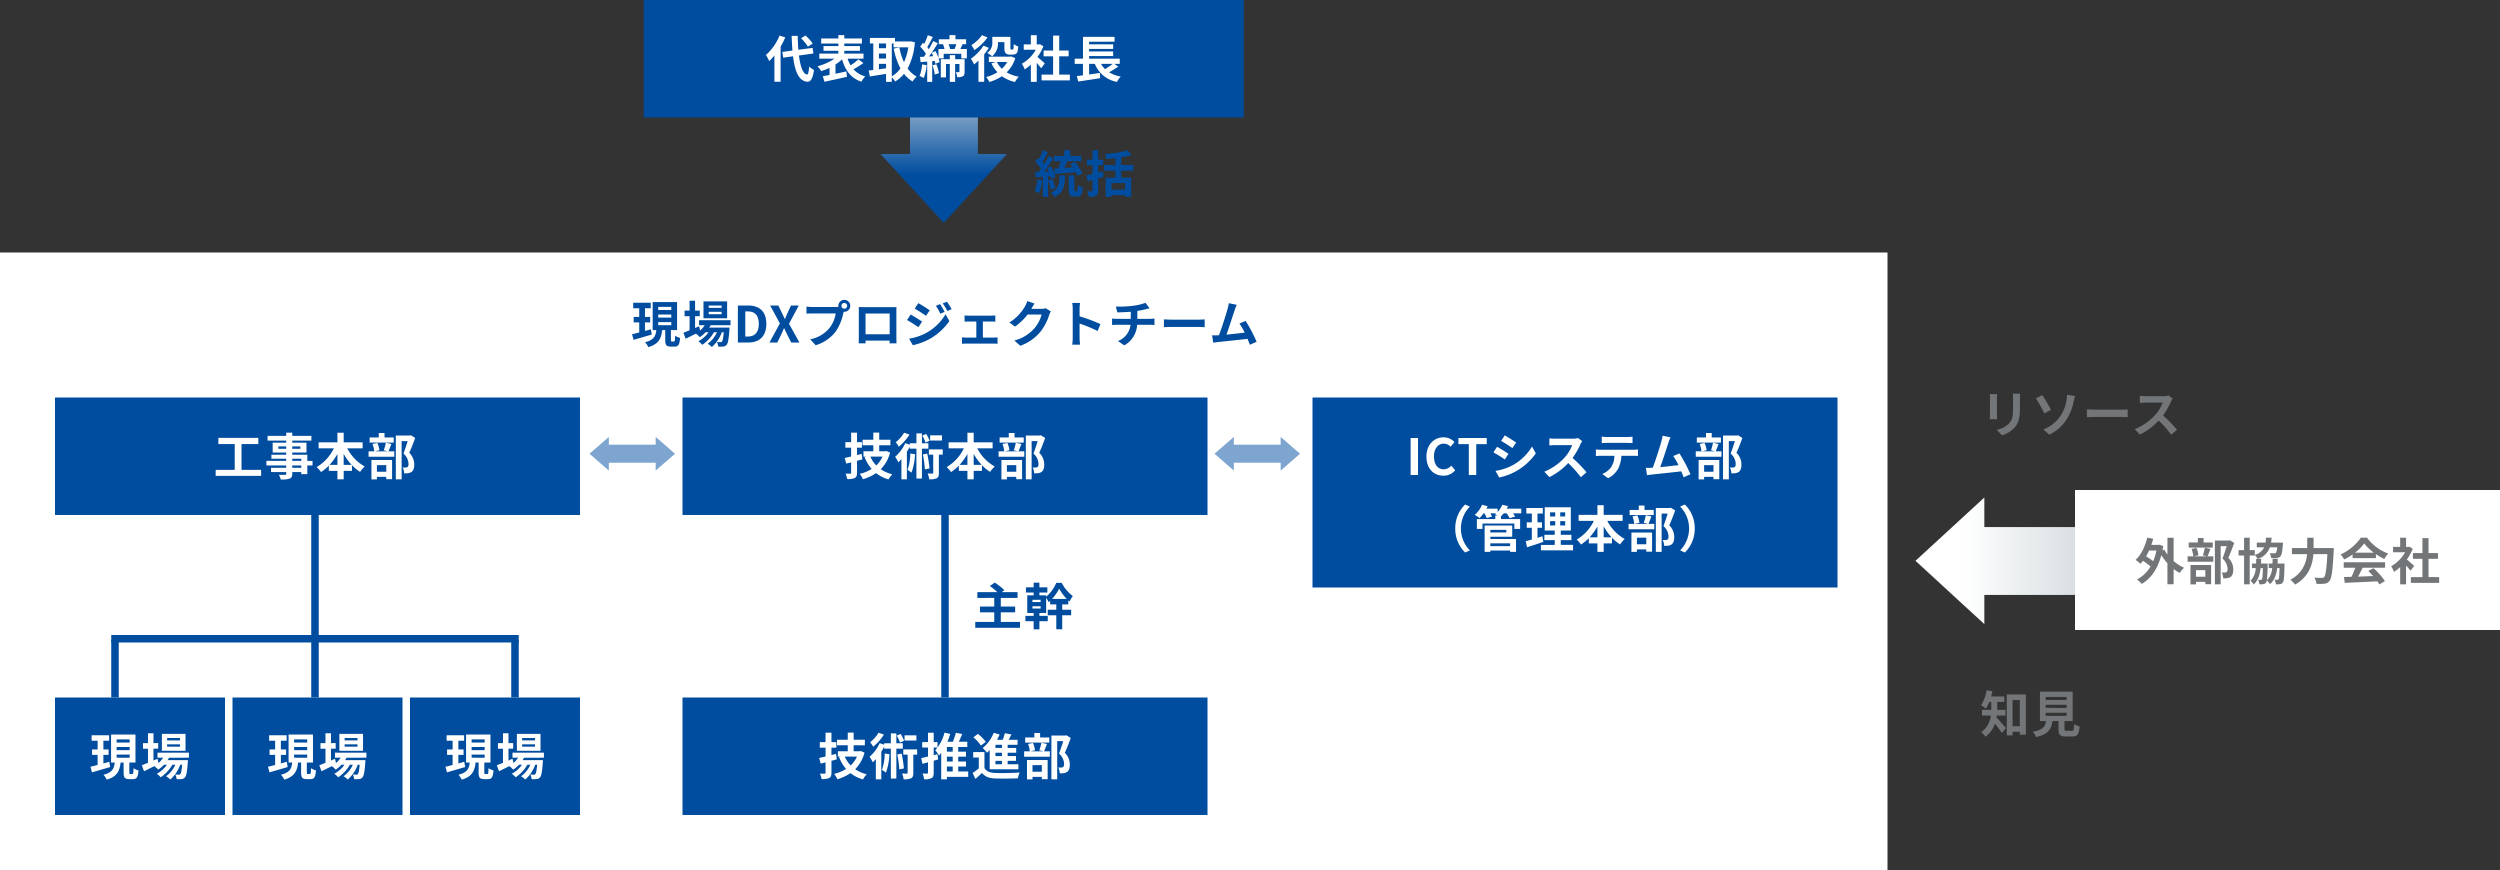
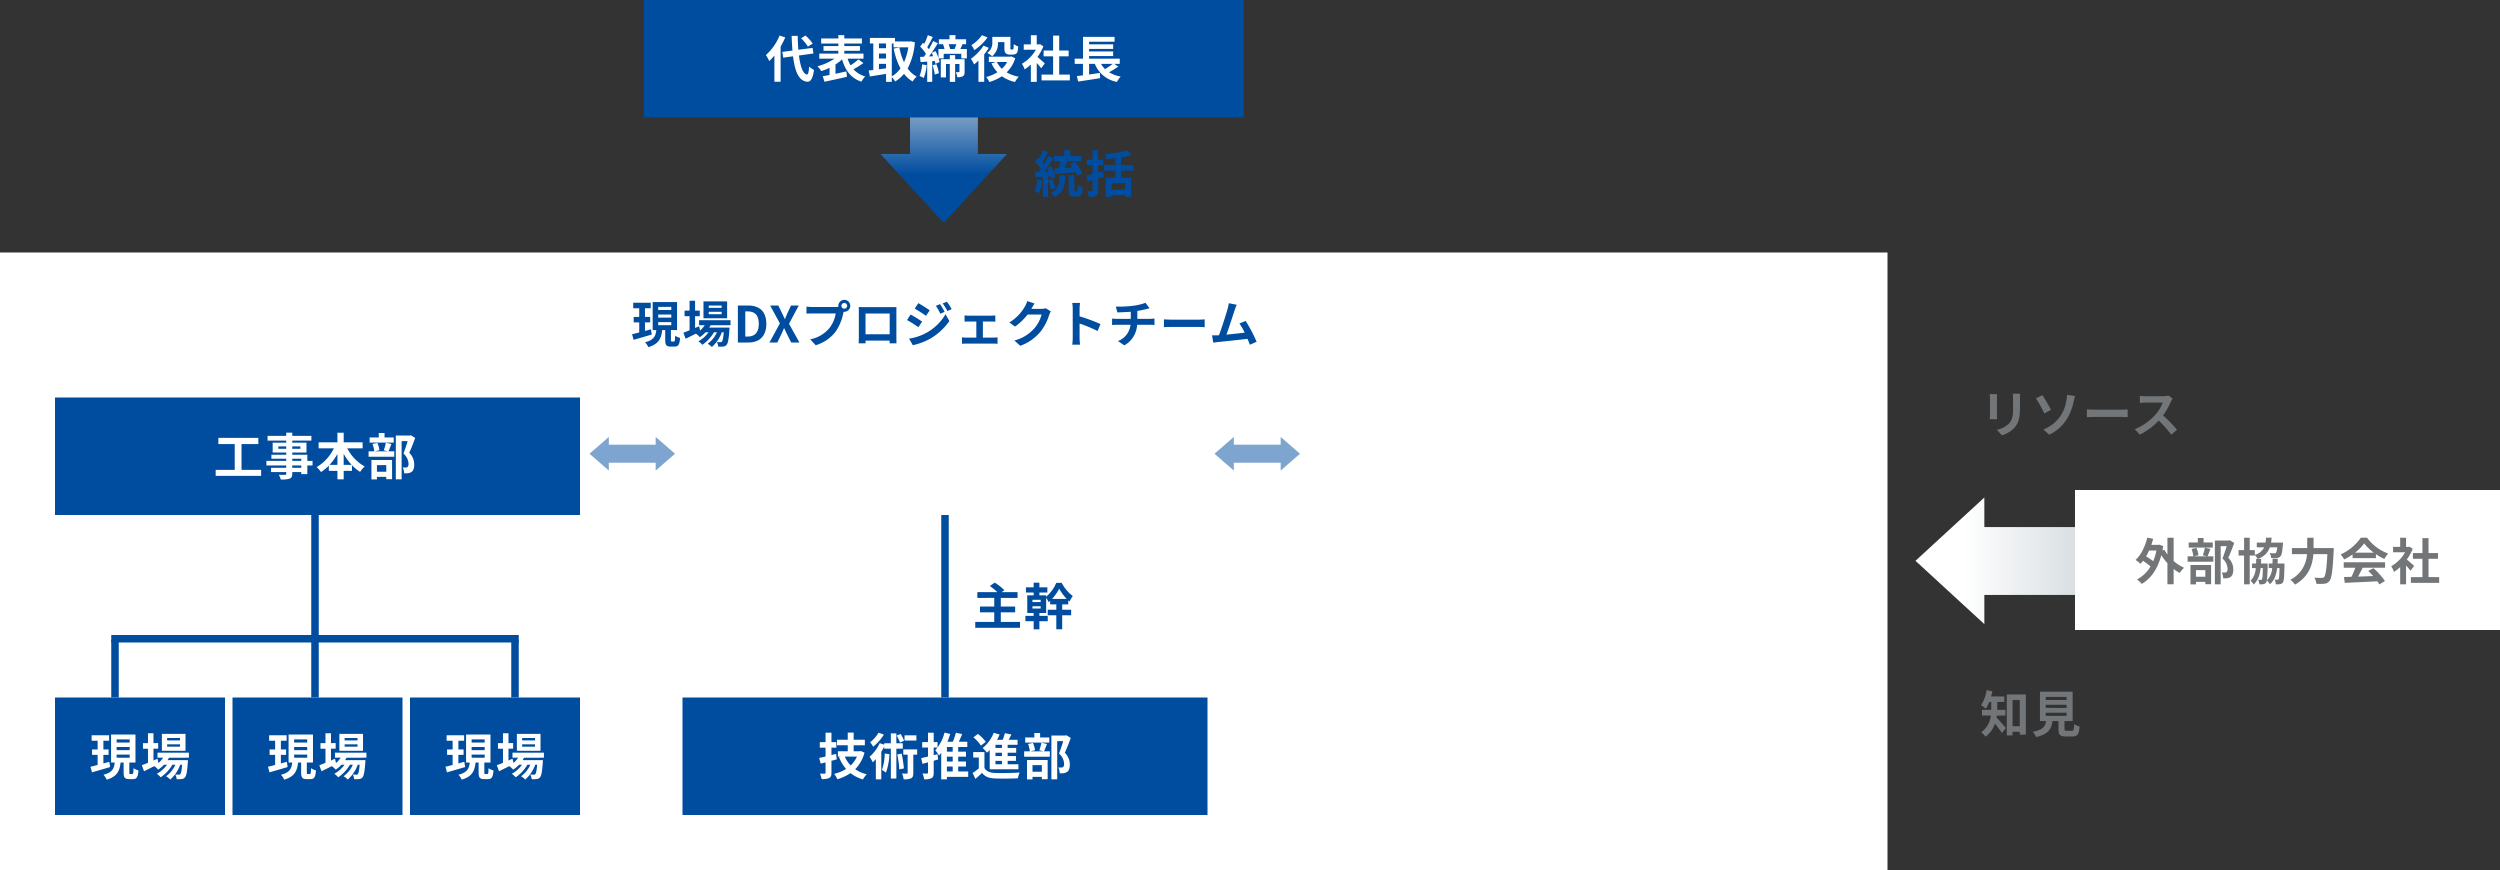
<svg xmlns="http://www.w3.org/2000/svg" width="1000" height="348" viewBox="0 0 1000 348">
  <rect x="0" y="0" width="1000" height="348" fill="#333333" stroke="none" />
  <defs>
    <linearGradient id="a" x1="0.771" y1="0.5" x2="0.287" y2="0.5" gradientUnits="objectBoundingBox">
      <stop offset="0" stop-color="#004da0" />
      <stop offset="1" stop-color="#d4dbde" />
    </linearGradient>
    <linearGradient id="b" x1="0.771" y1="0.5" x2="0.168" y2="0.5" gradientUnits="objectBoundingBox">
      <stop offset="0" stop-color="#fff" />
      <stop offset="1" stop-color="#d4dbde" />
    </linearGradient>
  </defs>
  <g transform="translate(-460 -4396)">
    <rect width="755" height="247" transform="translate(460 4497)" fill="#fff" />
    <rect width="210" height="47" transform="translate(482 4555)" fill="#004da0" />
    <rect width="68" height="47" transform="translate(482 4675)" fill="#004da0" />
    <rect width="68" height="47" transform="translate(553 4675)" fill="#004da0" />
    <rect width="68" height="47" transform="translate(624 4675)" fill="#004da0" />
-     <rect width="210" height="47" transform="translate(733 4555)" fill="#004da0" />
    <rect width="210" height="47" transform="translate(733 4675)" fill="#004da0" />
-     <rect width="210" height="76" transform="translate(985 4555)" fill="#004da0" />
    <path d="M-29.39-2.04V-12.38h6.72v-2.48H-38.65v2.48h6.54V-2.04h-7.62V.36h18.18v-2.4Zm23.9-.84h-3.6v-.94h3.6ZM-9.09-6.5h3.6v.86h-3.6Zm-5.56-3.98v-.96h3.14v.96Zm8.8-.96v.96H-9.09v-.96Zm4.86,5.8H-3.07V-8.1H-9.09v-.88h5.68v-3.96H-9.09v-.82h7.64v-1.88H-9.09v-1.3h-2.42v1.3h-7.46v1.88h7.46v.82h-5.42v3.96h5.42v.88h-5.92v1.6h5.92v.86h-7.92v1.82h7.92v.94h-6.08v1.72h6.08v.62c0,.36-.12.48-.5.5-.32,0-1.5,0-2.46-.04a7.332,7.332,0,0,1,.78,1.88,10.533,10.533,0,0,0,3.54-.34c.78-.34,1.06-.82,1.06-2v-.62h3.6v.82h2.42V-3.82H-.99ZM11.47-4.06v-4.4a22.29,22.29,0,0,0,3.18,4.4Zm-5.64,0A23.305,23.305,0,0,0,8.97-8.42v4.36Zm13.22-6.6v-2.4H11.47v-3.86H8.97v3.86H1.45v2.4h6.1A17.766,17.766,0,0,1,.67-3.16,11.759,11.759,0,0,1,2.41-1.18,17.84,17.84,0,0,0,5.53-3.74v2.1H8.97V1.74h2.5V-1.64h3.32V-3.92a16.362,16.362,0,0,0,3.26,2.68A10.111,10.111,0,0,1,19.89-3.4a17.471,17.471,0,0,1-6.98-7.26Zm12.44-4.36H27.81V-16.8h-2.3v1.78H21.85v2.06h9.64ZM28.51-3.94V-1.3H24.77V-3.94Zm-5.94,5.7h2.2v-1h3.74v.92h2.32V-6H22.57ZM28.33-12.9a20.943,20.943,0,0,1-.82,3.02l1.7.42H23.89l1.88-.44a10.07,10.07,0,0,0-.82-2.92l-1.94.4a12.615,12.615,0,0,1,.7,2.96H21.43V-7.3H31.71V-9.46H29.39c.34-.76.74-1.86,1.18-2.96Zm10-3-.36.1H32.33V1.74h2.32v-15.3h2.42c-.48,1.52-1.12,3.56-1.7,4.98A5.744,5.744,0,0,1,37.41-4.5c0,.68-.12,1.14-.48,1.36a2.02,2.02,0,0,1-.74.16,7.559,7.559,0,0,1-1.12-.04,5.452,5.452,0,0,1,.58,2.34,10.347,10.347,0,0,0,1.6-.04,3.364,3.364,0,0,0,1.36-.5c.76-.54,1.08-1.52,1.08-2.98a6.385,6.385,0,0,0-2-4.68c.8-1.7,1.68-4,2.38-5.94Z" transform="translate(586 4586)" fill="#fff" />
    <path d="M-12.27-5.28c-.78.22-1.6.44-2.38.66V-8.04h2.08v-2.18h-2.08V-13.7h2.3v-2.2h-7v2.2h2.4v3.48h-2.22v2.18h2.22v4.02c-1.08.28-2.06.54-2.86.72l.6,2.24c2.06-.6,4.74-1.38,7.26-2.12Zm2.92-2.88h5.22v1.24H-9.35Zm0-3.04h5.22v1.24H-9.35Zm0-3.04h5.22V-13H-9.35ZM-3.89-.4c-.34,0-.38-.08-.38-.66V-4.98h2.46v-11.2h-9.76v11.2h1.46c-.26,2.34-.9,3.98-4.52,4.88a7.044,7.044,0,0,1,1.32,1.96C-9.05.6-8.13-1.72-7.77-4.98h1.22v3.92c0,2.02.4,2.7,2.24,2.7h1.5c1.48,0,2-.74,2.2-3.48a6.115,6.115,0,0,1-1.98-.88c-.04,2-.12,2.32-.48,2.32Zm19.9-13.44H10.85v-.96h5.16Zm0,2.52H10.85v-.96h5.16Zm2.2-5.12H8.75v6.76h9.46Zm1.36,9.52v-2H6.99v2H9.25A9.742,9.742,0,0,1,7.41-4.8L6.99-6.5l-1.6.7v-4.72H7.27v-2.24H5.39V-16.7H3.19v3.94h-2v2.24h2v5.64c-.94.38-1.78.72-2.46.98l.88,2.4c1.22-.6,2.66-1.32,4.1-2.04a8.238,8.238,0,0,1,1.56,1.4A12.446,12.446,0,0,0,9.59-4.1h1.2A12.065,12.065,0,0,1,6.71-.48,7.026,7.026,0,0,1,8.27.92,15.261,15.261,0,0,0,12.95-4.1h1.18A11,11,0,0,1,10.41.5a6.552,6.552,0,0,1,1.68,1.32,14.252,14.252,0,0,0,4-5.92h.78c-.22,2.42-.46,3.44-.74,3.74a.685.685,0,0,1-.6.22c-.26,0-.78,0-1.42-.06a4.743,4.743,0,0,1,.54,1.86,12.571,12.571,0,0,0,2.02-.04A1.865,1.865,0,0,0,17.99.94c.54-.58.86-2.18,1.14-6.08.02-.28.04-.82.04-.82H11.05c.2-.32.4-.64.56-.96Z" transform="translate(516 4706)" fill="#fff" />
    <path d="M-12.27-5.28c-.78.22-1.6.44-2.38.66V-8.04h2.08v-2.18h-2.08V-13.7h2.3v-2.2h-7v2.2h2.4v3.48h-2.22v2.18h2.22v4.02c-1.08.28-2.06.54-2.86.72l.6,2.24c2.06-.6,4.74-1.38,7.26-2.12Zm2.92-2.88h5.22v1.24H-9.35Zm0-3.04h5.22v1.24H-9.35Zm0-3.04h5.22V-13H-9.35ZM-3.89-.4c-.34,0-.38-.08-.38-.66V-4.98h2.46v-11.2h-9.76v11.2h1.46c-.26,2.34-.9,3.98-4.52,4.88a7.044,7.044,0,0,1,1.32,1.96C-9.05.6-8.13-1.72-7.77-4.98h1.22v3.92c0,2.02.4,2.7,2.24,2.7h1.5c1.48,0,2-.74,2.2-3.48a6.115,6.115,0,0,1-1.98-.88c-.04,2-.12,2.32-.48,2.32Zm19.9-13.44H10.85v-.96h5.16Zm0,2.52H10.85v-.96h5.16Zm2.2-5.12H8.75v6.76h9.46Zm1.36,9.52v-2H6.99v2H9.25A9.742,9.742,0,0,1,7.41-4.8L6.99-6.5l-1.6.7v-4.72H7.27v-2.24H5.39V-16.7H3.19v3.94h-2v2.24h2v5.64c-.94.38-1.78.72-2.46.98l.88,2.4c1.22-.6,2.66-1.32,4.1-2.04a8.238,8.238,0,0,1,1.56,1.4A12.446,12.446,0,0,0,9.59-4.1h1.2A12.065,12.065,0,0,1,6.71-.48,7.026,7.026,0,0,1,8.27.92,15.261,15.261,0,0,0,12.95-4.1h1.18A11,11,0,0,1,10.41.5a6.552,6.552,0,0,1,1.68,1.32,14.252,14.252,0,0,0,4-5.92h.78c-.22,2.42-.46,3.44-.74,3.74a.685.685,0,0,1-.6.22c-.26,0-.78,0-1.42-.06a4.743,4.743,0,0,1,.54,1.86,12.571,12.571,0,0,0,2.02-.04A1.865,1.865,0,0,0,17.99.94c.54-.58.86-2.18,1.14-6.08.02-.28.04-.82.04-.82H11.05c.2-.32.4-.64.56-.96Z" transform="translate(587 4706)" fill="#fff" />
    <path d="M-12.27-5.28c-.78.22-1.6.44-2.38.66V-8.04h2.08v-2.18h-2.08V-13.7h2.3v-2.2h-7v2.2h2.4v3.48h-2.22v2.18h2.22v4.02c-1.08.28-2.06.54-2.86.72l.6,2.24c2.06-.6,4.74-1.38,7.26-2.12Zm2.92-2.88h5.22v1.24H-9.35Zm0-3.04h5.22v1.24H-9.35Zm0-3.04h5.22V-13H-9.35ZM-3.89-.4c-.34,0-.38-.08-.38-.66V-4.98h2.46v-11.2h-9.76v11.2h1.46c-.26,2.34-.9,3.98-4.52,4.88a7.044,7.044,0,0,1,1.32,1.96C-9.05.6-8.13-1.72-7.77-4.98h1.22v3.92c0,2.02.4,2.7,2.24,2.7h1.5c1.48,0,2-.74,2.2-3.48a6.115,6.115,0,0,1-1.98-.88c-.04,2-.12,2.32-.48,2.32Zm19.9-13.44H10.85v-.96h5.16Zm0,2.52H10.85v-.96h5.16Zm2.2-5.12H8.75v6.76h9.46Zm1.36,9.52v-2H6.99v2H9.25A9.742,9.742,0,0,1,7.41-4.8L6.99-6.5l-1.6.7v-4.72H7.27v-2.24H5.39V-16.7H3.19v3.94h-2v2.24h2v5.64c-.94.38-1.78.72-2.46.98l.88,2.4c1.22-.6,2.66-1.32,4.1-2.04a8.238,8.238,0,0,1,1.56,1.4A12.446,12.446,0,0,0,9.59-4.1h1.2A12.065,12.065,0,0,1,6.71-.48,7.026,7.026,0,0,1,8.27.92,15.261,15.261,0,0,0,12.95-4.1h1.18A11,11,0,0,1,10.41.5a6.552,6.552,0,0,1,1.68,1.32,14.252,14.252,0,0,0,4-5.92h.78c-.22,2.42-.46,3.44-.74,3.74a.685.685,0,0,1-.6.22c-.26,0-.78,0-1.42-.06a4.743,4.743,0,0,1,.54,1.86,12.571,12.571,0,0,0,2.02-.04A1.865,1.865,0,0,0,17.99.94c.54-.58.86-2.18,1.14-6.08.02-.28.04-.82.04-.82H11.05c.2-.32.4-.64.56-.96Z" transform="translate(658 4706)" fill="#fff" />
    <path d="M-33.35-8.44l-1.84.46v-2.96h1.96v-2.2h-1.96v-3.8h-2.36v3.8h-2.3v2.2h2.3V-7.4c-.96.24-1.82.44-2.56.58l.62,2.26,1.94-.48V-.92c0,.3-.08.4-.38.4-.26,0-1.08,0-1.86-.02a10.342,10.342,0,0,1,.68,2.16,6.659,6.659,0,0,0,3.02-.42c.68-.38.9-.94.9-2.1V-5.68c.72-.18,1.44-.38,2.14-.58Zm8.36,1.08a11.146,11.146,0,0,1-2.5,3.54,11.431,11.431,0,0,1-2.36-3.54Zm1.5-2.24-.42.1h-2.4v-2.4h4.48v-2.2h-4.48v-2.86h-2.36v2.86h-4.3v2.2h4.3v2.4h-3.94v2.14h1.04l-.6.18a15.837,15.837,0,0,0,2.84,4.76A15.422,15.422,0,0,1-34.11-.46,9.768,9.768,0,0,1-32.83,1.7,18.419,18.419,0,0,0-27.57-.76a14.255,14.255,0,0,0,4.98,2.52A10.351,10.351,0,0,1-21.07-.3a13.508,13.508,0,0,1-4.62-2.02,14.623,14.623,0,0,0,3.72-6.64Zm22.28-6.26H-5.95v2.08h4.74ZM-6.15-13.7a15.652,15.652,0,0,0-1.36-2.72l-1.58.66a16.479,16.479,0,0,1,1.32,2.8Zm-10.2-3.22a14.013,14.013,0,0,1-3.36,3.82,12.69,12.69,0,0,1,1.22,1.78,19.9,19.9,0,0,0,4.28-4.84Zm2.46,8.32a20.09,20.09,0,0,1-1.1,6.56,17.184,17.184,0,0,1,1.6,1.1,25.087,25.087,0,0,0,1.4-7.38Zm7.24-1.92V-12.7H-9.23v-3.94h-2.2v3.94h-2.66v.58l-1.8-.62a16.327,16.327,0,0,1-4.06,5.46,12.513,12.513,0,0,1,1.28,2.2c.42-.38.82-.82,1.24-1.28v8.1h2.18V-9.3a23.126,23.126,0,0,0,1.16-2.04v.82h2.66V1.42h2.2V-10.52Zm-2.2,2.3a43.451,43.451,0,0,1,.8,5.96l1.84-.36a47.765,47.765,0,0,0-.9-5.94Zm7.94-2.02H-6.45v2.12h1.74V-.88c0,.26-.08.32-.34.32-.24,0-1.08,0-1.9-.04a8.78,8.78,0,0,1,.64,2.32,6.579,6.579,0,0,0,3-.42c.7-.38.86-1.02.86-2.14V-8.12H-.91ZM11.47-4.06v-4.4a22.29,22.29,0,0,0,3.18,4.4Zm-5.64,0A23.305,23.305,0,0,0,8.97-8.42v4.36Zm13.22-6.6v-2.4H11.47v-3.86H8.97v3.86H1.45v2.4h6.1A17.766,17.766,0,0,1,.67-3.16,11.759,11.759,0,0,1,2.41-1.18,17.84,17.84,0,0,0,5.53-3.74v2.1H8.97V1.74h2.5V-1.64h3.32V-3.92a16.362,16.362,0,0,0,3.26,2.68A10.111,10.111,0,0,1,19.89-3.4a17.471,17.471,0,0,1-6.98-7.26Zm12.44-4.36H27.81V-16.8h-2.3v1.78H21.85v2.06h9.64ZM28.51-3.94V-1.3H24.77V-3.94Zm-5.94,5.7h2.2v-1h3.74v.92h2.32V-6H22.57ZM28.33-12.9a20.943,20.943,0,0,1-.82,3.02l1.7.42H23.89l1.88-.44a10.07,10.07,0,0,0-.82-2.92l-1.94.4a12.615,12.615,0,0,1,.7,2.96H21.43V-7.3H31.71V-9.46H29.39c.34-.76.74-1.86,1.18-2.96Zm10-3-.36.1H32.33V1.74h2.32v-15.3h2.42c-.48,1.52-1.12,3.56-1.7,4.98A5.744,5.744,0,0,1,37.41-4.5c0,.68-.12,1.14-.48,1.36a2.02,2.02,0,0,1-.74.16,7.559,7.559,0,0,1-1.12-.04,5.452,5.452,0,0,1,.58,2.34,10.347,10.347,0,0,0,1.6-.04,3.364,3.364,0,0,0,1.36-.5c.76-.54,1.08-1.52,1.08-2.98a6.385,6.385,0,0,0-2-4.68c.8-1.7,1.68-4,2.38-5.94Z" transform="translate(838 4586)" fill="#fff" />
    <path d="M11.32-1.22V-5.08h5.74v-2.3H11.32v-3.46h6.7v-2.32H11.68l1.06-.78A22.713,22.713,0,0,0,8.9-16.96L6.94-15.6a29.558,29.558,0,0,1,3,2.44h-8v2.32H8.7v3.46H3v2.3H8.7v3.86H1.1V1.12H19V-1.22Zm20.5-9.2a18.514,18.514,0,0,0,2.86-4.12,19.181,19.181,0,0,0,3.02,4.12ZM27.26-9.18H23.98v-.9h3.28Zm0,2.58H23.98v-.9h3.28Zm8.62-1.64H38.3v-1.6c.18.16.34.3.52.44a13.65,13.65,0,0,1,1.3-2.18,15.519,15.519,0,0,1-4.44-5.28H33.5a14.747,14.747,0,0,1-4.04,5.56v-.58h-2.7V-13h3.18v-2.08H26.76v-1.86h-2.3v1.86H21.38V-13h3.08v1.12H21.9V-4.8h2.56v1.16h-3.3v2.12h3.3V1.74h2.3V-1.52H30.1V-3.64H26.76V-4.8h2.7v-6.12a10.425,10.425,0,0,1,.98,1.78c.2-.16.42-.34.62-.52v1.42h2.46V-6.1H30.1v2.2h3.42V1.7h2.36V-3.9h3.58V-6.1H35.88Z" transform="translate(849 4646)" fill="#004da0" />
    <path d="M3.9-15.34a13.6,13.6,0,0,1,.08,1.52v6.74c0,.6-.08,1.38-.1,1.76H6.84c-.04-.46-.06-1.24-.06-1.74v-6.76c0-.64.02-1.08.06-1.52Zm9.2-.18a14.109,14.109,0,0,1,.12,2v3.8c0,3.12-.26,4.62-1.62,6.12A9.36,9.36,0,0,1,6.7-1.08l2.1,2.2a11.619,11.619,0,0,0,4.86-2.9c1.48-1.64,2.32-3.48,2.32-7.78v-3.96c0-.8.04-1.44.08-2ZM25.34-1.18,27.72.88a16.93,16.93,0,0,0,6.94-6.14,21.022,21.022,0,0,0,2.78-7.02c.14-.58.36-1.56.6-2.32l-3.24-.46a11.181,11.181,0,0,1-.26,2.42A15.608,15.608,0,0,1,32.18-6.6,15.153,15.153,0,0,1,25.34-1.18ZM22.36-13.64A45.188,45.188,0,0,1,25.74-7.6l2.64-1.5c-.74-1.4-2.46-4.46-3.46-5.86Zm20.4,7.52c.74-.06,2.08-.1,3.22-.1H56.72c.84,0,1.86.08,2.34.1V-9.26c-.52.04-1.42.12-2.34.12H45.98c-1.04,0-2.5-.06-3.22-.12Zm32.66-8.66a7.22,7.22,0,0,1-2.08.26H66.3a22.344,22.344,0,0,1-2.36-.14v2.84c.42-.02,1.52-.14,2.36-.14h6.78a15.5,15.5,0,0,1-2.98,4.9,22.659,22.659,0,0,1-8.2,5.74L63.96.84a26.345,26.345,0,0,0,7.52-5.62A45.608,45.608,0,0,1,76.52.88L78.8-1.1a56.225,56.225,0,0,0-5.58-5.72,29.405,29.405,0,0,0,3.14-5.5,9.451,9.451,0,0,1,.7-1.24Z" transform="translate(1252 4569)" fill="#727678" />
    <path d="M10.18-6.8V-9.04H6.9v-3.18H9.72v-2.2H4.44c.2-.68.36-1.36.5-2.06l-2.28-.46A14.9,14.9,0,0,1,.42-10.92,13.378,13.378,0,0,1,2.34-9.54,13.95,13.95,0,0,0,3.7-12.22h.8v3.18H.8V-6.8H4.34A9.342,9.342,0,0,1,.5-.12a9.044,9.044,0,0,1,1.7,1.8A10.677,10.677,0,0,0,5.98-3.56C6.96-2.34,8.1-.84,8.76.2l1.6-2C9.8-2.46,7.64-4.96,6.6-5.98c.06-.26.1-.54.14-.82Zm2.84,4.28V-12.98h2.9V-2.52Zm-2.3-12.7V1.16h2.3V-.28h2.9V.86h2.42V-15.22ZM26.28-7.9h8.36v1.24H26.28Zm0-3.18h8.36v1.24H26.28Zm0-3.16h8.36V-13H26.28ZM34.68-.68c-.76,0-.88-.08-.88-.72V-4.58h3.26V-16.32H23.98V-4.58h2.44c-.34,2.18-1.2,3.52-5.3,4.28a7.537,7.537,0,0,1,1.32,2.12C27.38.7,28.56-1.4,28.98-4.58H31.4v3.2c0,2.24.56,2.96,2.94,2.96h2.64c1.98,0,2.6-.82,2.86-3.98a7.575,7.575,0,0,1-2.18-.94c-.1,2.32-.22,2.66-.9,2.66Z" transform="translate(1252 4689)" fill="#727678" />
    <path d="M8.42-7.4c2.26-.18,5.38-.44,8.36-.68a13.62,13.62,0,0,1,.72,1.42l1.96-1.06a23.129,23.129,0,0,0-3-4.56l-1.82.98q.45.6.9,1.26c-1.12.08-2.24.16-3.32.24.4-.84.84-1.8,1.24-2.7h5.6v-2.12H14.6v-2.32H12.18v2.32H8.1v2.12h2.7a26.815,26.815,0,0,1-1,2.86c-.56.04-1.1.06-1.58.08Zm-7,2.16A14.541,14.541,0,0,1,.36-.6,11.756,11.756,0,0,1,2.18.26,18.491,18.491,0,0,0,3.38-4.9ZM6.74-6.5A9.589,9.589,0,0,1,7-5.48l1.68-.76a16.955,16.955,0,0,0-1.76-4.24l-1.58.66c.24.44.48.94.7,1.44L4.12-8.3c1.26-1.62,2.64-3.64,3.74-5.38l-1.94-.9a36.27,36.27,0,0,1-1.78,3.24c-.2-.26-.44-.52-.68-.8.72-1.1,1.52-2.66,2.24-4.02l-2.06-.76a25.354,25.354,0,0,1-1.46,3.48c-.16-.14-.32-.28-.46-.4L.58-12.22A19.626,19.626,0,0,1,2.94-9.5c-.32.46-.64.9-.94,1.28L.56-8.16.76-6.1l2.9-.18V1.76H5.72V-6.42ZM8.68-1.8A22.05,22.05,0,0,0,7.44-5.4l-1.68.52A23.665,23.665,0,0,1,6.92-1.16Zm1.64-5.06C10.2-3.38,9.94-1.24,6.92.02A6.325,6.325,0,0,1,8.26,1.78c3.62-1.58,4.16-4.4,4.32-8.64ZM16.54-.48c-.28,0-.32-.06-.32-.64V-6.88H13.98V-1.1c0,2.02.4,2.7,2.14,2.7h1.32c1.44,0,1.98-.76,2.16-3.66a5.965,5.965,0,0,1-1.98-.9c-.04,2.16-.1,2.48-.42,2.48Zm11.16-8c-.62.18-1.28.36-1.94.5v-2.96h2.02v-2.2H25.76v-3.78H23.52v3.78H21.26v2.2h2.26V-7.4c-.94.22-1.78.42-2.5.58l.6,2.26,1.9-.5v4.2c0,.3-.12.38-.38.4-.26,0-1.04,0-1.8-.04A9.36,9.36,0,0,1,22,1.72a5.9,5.9,0,0,0,2.9-.44c.64-.38.86-.96.86-2.14V-5.68c.74-.22,1.5-.42,2.22-.64Zm8.86,7.36H31.08V-3.78h5.48Zm3.28-7.62v-2.24H34.98v-3.08a34.567,34.567,0,0,0,4.08-.88l-1.52-1.92a49.311,49.311,0,0,1-9.08,1.5,8.912,8.912,0,0,1,.62,1.96c1.14-.08,2.38-.2,3.6-.36v2.78H28.14v2.24h4.54v2.8H28.76v7.7h2.32V1.04h5.48v.64h2.42V-5.94h-4v-2.8Z" transform="translate(873.5 4473)" fill="#004da0" />
    <path d="M-43.58-8.44l-1.84.46v-2.96h1.96v-2.2h-1.96v-3.8h-2.36v3.8h-2.3v2.2h2.3V-7.4c-.96.24-1.82.44-2.56.58l.62,2.26,1.94-.48V-.92c0,.3-.08.4-.38.4-.26,0-1.08,0-1.86-.02a10.342,10.342,0,0,1,.68,2.16,6.659,6.659,0,0,0,3.02-.42c.68-.38.9-.94.9-2.1V-5.68c.72-.18,1.44-.38,2.14-.58Zm8.36,1.08a11.146,11.146,0,0,1-2.5,3.54,11.431,11.431,0,0,1-2.36-3.54Zm1.5-2.24-.42.1h-2.4v-2.4h4.48v-2.2h-4.48v-2.86H-38.9v2.86h-4.3v2.2h4.3v2.4h-3.94v2.14h1.04l-.6.18a15.837,15.837,0,0,0,2.84,4.76A15.422,15.422,0,0,1-44.34-.46,9.768,9.768,0,0,1-43.06,1.7,18.419,18.419,0,0,0-37.8-.76a14.255,14.255,0,0,0,4.98,2.52A10.351,10.351,0,0,1-31.3-.3a13.508,13.508,0,0,1-4.62-2.02A14.623,14.623,0,0,0-32.2-8.96Zm22.28-6.26h-4.74v2.08h4.74Zm-4.94,2.16a15.652,15.652,0,0,0-1.36-2.72l-1.58.66A16.479,16.479,0,0,1-18-12.96Zm-10.2-3.22a14.013,14.013,0,0,1-3.36,3.82,12.69,12.69,0,0,1,1.22,1.78,19.9,19.9,0,0,0,4.28-4.84Zm2.46,8.32a20.09,20.09,0,0,1-1.1,6.56,17.184,17.184,0,0,1,1.6,1.1,25.087,25.087,0,0,0,1.4-7.38Zm7.24-1.92V-12.7h-2.58v-3.94h-2.2v3.94h-2.66v.58l-1.8-.62a16.327,16.327,0,0,1-4.06,5.46,12.513,12.513,0,0,1,1.28,2.2c.42-.38.82-.82,1.24-1.28v8.1h2.18V-9.3a23.125,23.125,0,0,0,1.16-2.04v.82h2.66V1.42h2.2V-10.52Zm-2.2,2.3a43.452,43.452,0,0,1,.8,5.96l1.84-.36a47.765,47.765,0,0,0-.9-5.94Zm7.94-2.02h-5.54v2.12h1.74V-.88c0,.26-.08.32-.34.32-.24,0-1.08,0-1.9-.04a8.78,8.78,0,0,1,.64,2.32,6.579,6.579,0,0,0,3-.42c.7-.38.86-1.02.86-2.14V-8.12h1.54ZM-3-8.34l-1.52.4v-3.04h1.54v-2.18H-4.52v-3.76H-6.8v3.76H-9.12v2.18H-6.8v3.6c-1.02.24-1.96.46-2.72.62l.5,2.3,2.22-.6v4.1c0,.3-.1.38-.34.38C-7.4-.56-8.22-.56-9-.6a8.641,8.641,0,0,1,.66,2.32,5.908,5.908,0,0,0,2.98-.48c.64-.36.84-1,.84-2.18V-5.7c.6-.18,1.2-.34,1.78-.52ZM.76-3.4H3.08v1.98H.76ZM3.08-9.34H.76V-11.2H3.08Zm0,3.94H.76V-7.34H3.08Zm6.2,3.98h-4V-3.4H8.4v-2H5.28V-7.34H8.4v-2H5.28V-11.2H8.92v-2.1H5.52c.46-.96.92-2.04,1.36-3.08L4.36-16.9a33,33,0,0,1-1.2,3.6H.96a25.24,25.24,0,0,0,1.12-3.12L-.2-16.96A16.63,16.63,0,0,1-3.9-9.9,15.672,15.672,0,0,1-2.4-7.8a11.785,11.785,0,0,0,.88-1.06V1.72H.76V.74H9.28Zm13.5-9.4h-2.6v-1.26h2.6Zm0,3.24h-2.6V-8.9h2.6Zm0,3.28h-2.6V-5.66h2.6Zm-4.9,2H29.36v-2h-4.3V-5.66H28.4V-7.58H25.06V-8.9h3.42v-1.92H25.06v-1.26h3.96v-2H25.48c.36-.68.72-1.42,1.08-2.14l-2.62-.5a24.8,24.8,0,0,1-.84,2.64H20.82a22.859,22.859,0,0,0,1.02-2.12l-2.36-.68a14.5,14.5,0,0,1-4.42,6.08A16.855,16.855,0,0,1,16.8-8.92c.36-.32.72-.66,1.08-1.04ZM16.32-13.26a17.38,17.38,0,0,0-3.14-3.18l-1.82,1.36a15.585,15.585,0,0,1,3,3.32Zm-.54,4.08h-4.5V-7h2.24v4.36A23.968,23.968,0,0,1,11.04-.8l1.12,2.36C13.18.7,14-.06,14.8-.84,16,.7,17.6,1.28,19.98,1.38c2.44.1,6.68.06,9.16-.06A10.844,10.844,0,0,1,29.88-1c-2.76.22-7.48.28-9.88.18-2.04-.08-3.44-.64-4.22-1.98Zm25.94-5.84H38.04V-16.8h-2.3v1.78H32.08v2.06h9.64ZM38.74-3.94V-1.3H35V-3.94ZM32.8,1.76H35v-1h3.74v.92h2.32V-6H32.8ZM38.56-12.9a20.943,20.943,0,0,1-.82,3.02l1.7.42H34.12L36-9.9a10.07,10.07,0,0,0-.82-2.92l-1.94.4a12.615,12.615,0,0,1,.7,2.96H31.66V-7.3H41.94V-9.46H39.62c.34-.76.74-1.86,1.18-2.96Zm10-3-.36.1H42.56V1.74h2.32v-15.3H47.3c-.48,1.52-1.12,3.56-1.7,4.98A5.744,5.744,0,0,1,47.64-4.5c0,.68-.12,1.14-.48,1.36a2.02,2.02,0,0,1-.74.16,7.559,7.559,0,0,1-1.12-.04,5.452,5.452,0,0,1,.58,2.34,10.347,10.347,0,0,0,1.6-.04,3.364,3.364,0,0,0,1.36-.5c.76-.54,1.08-1.52,1.08-2.98a6.385,6.385,0,0,0-2-4.68c.8-1.7,1.68-4,2.38-5.94Z" transform="translate(838 4706)" fill="#fff" />
-     <path d="M-65.75,0h2.96V-14.8h-2.96Zm13.1.28A5.99,5.99,0,0,0-47.93-1.9l-1.56-1.84a4.115,4.115,0,0,1-3.06,1.46c-2.34,0-3.86-1.94-3.86-5.16,0-3.18,1.68-5.1,3.92-5.1a3.817,3.817,0,0,1,2.72,1.24l1.56-1.88a6.037,6.037,0,0,0-4.34-1.9c-3.74,0-6.88,2.86-6.88,7.74C-59.43-2.4-56.39.28-52.65.28ZM-42.47,0h2.96V-12.34h4.2V-14.8H-46.63v2.46h4.16Zm14.38-15.84-1.46,2.2c1.32.74,3.4,2.1,4.52,2.88l1.5-2.22C-24.57-13.7-26.77-15.1-28.09-15.84Zm-3.72,14.2L-30.31,1a24.336,24.336,0,0,0,6.68-2.48,24.149,24.149,0,0,0,7.96-7.18l-1.54-2.72a20.388,20.388,0,0,1-7.78,7.5A22.193,22.193,0,0,1-31.81-1.64Zm.64-9.64-1.46,2.22a52.234,52.234,0,0,1,4.56,2.84l1.46-2.24C-27.63-9.18-29.83-10.56-31.17-11.28Zm32.4-3.5a7.221,7.221,0,0,1-2.08.26H-7.89a22.344,22.344,0,0,1-2.36-.14v2.84c.42-.02,1.52-.14,2.36-.14h6.78a15.5,15.5,0,0,1-2.98,4.9,22.659,22.659,0,0,1-8.2,5.74L-10.23.84A26.345,26.345,0,0,0-2.71-4.78,45.608,45.608,0,0,1,2.33.88L4.61-1.1A56.225,56.225,0,0,0-.97-6.82a29.405,29.405,0,0,0,3.14-5.5,9.45,9.45,0,0,1,.7-1.24Zm19.62,1.94c.7,0,1.46.04,2.16.08v-2.58a15.669,15.669,0,0,1-2.16.14H12.81a14.9,14.9,0,0,1-2.12-.14v2.58c.6-.04,1.44-.08,2.14-.08ZM10.27-10.1c-.62,0-1.32-.06-1.92-.12V-7.6c.56-.04,1.34-.08,1.92-.08h5.5a8.6,8.6,0,0,1-1.24,4.42A8.308,8.308,0,0,1,10.91-.4l2.34,1.7a9.6,9.6,0,0,0,4.02-3.84,12.688,12.688,0,0,0,1.28-5.14h4.82c.56,0,1.32.02,1.82.06v-2.6a15.389,15.389,0,0,1-1.82.12ZM46.17-.3a61.511,61.511,0,0,0-4.38-8.32L39.29-7.6a24.174,24.174,0,0,1,2.1,3.66c-2.02.24-4.86.56-7.3.8,1-2.68,2.62-7.76,3.26-9.72a22.755,22.755,0,0,1,.86-2.22l-3.18-.64a14.84,14.84,0,0,1-.48,2.3c-.58,2.08-2.3,7.56-3.46,10.52l-.54.02c-.66.02-1.52.02-2.2.02L28.81.06c.64-.08,1.38-.18,1.88-.24,2.52-.26,8.58-.9,11.84-1.28.36.86.68,1.68.94,2.36Zm12.2-14.72H54.69V-16.8h-2.3v1.78H48.73v2.06h9.64ZM55.39-3.94V-1.3H51.65V-3.94Zm-5.94,5.7h2.2v-1h3.74v.92h2.32V-6H49.45ZM55.21-12.9a20.943,20.943,0,0,1-.82,3.02l1.7.42H50.77l1.88-.44a10.07,10.07,0,0,0-.82-2.92l-1.94.4a12.615,12.615,0,0,1,.7,2.96H48.31V-7.3H58.59V-9.46H56.27c.34-.76.74-1.86,1.18-2.96Zm10-3-.36.1H59.21V1.74h2.32v-15.3h2.42c-.48,1.52-1.12,3.56-1.7,4.98A5.744,5.744,0,0,1,64.29-4.5c0,.68-.12,1.14-.48,1.36a2.02,2.02,0,0,1-.74.16,7.559,7.559,0,0,1-1.12-.04,5.452,5.452,0,0,1,.58,2.34,10.347,10.347,0,0,0,1.6-.04,3.364,3.364,0,0,0,1.36-.5c.76-.54,1.08-1.52,1.08-2.98a6.385,6.385,0,0,0-2-4.68c.8-1.7,1.68-4,2.38-5.94ZM-43.95,31l1.9-.84a12.425,12.425,0,0,1-3.58-8.76,12.425,12.425,0,0,1,3.58-8.76l-1.9-.84a13.179,13.179,0,0,0-3.94,9.6A13.179,13.179,0,0,0-43.95,31Zm18-3.66v1.12h-7.92V27.34Zm-1.52-5.4v1.04h-6.4V21.94Zm-6.4,2.74h8.76V20.22H-36.15V30.76h2.28v-.54h7.92v.54h2.36V25.6H-33.87Zm12.38-11.22h-5.8q.27-.51.48-1.02l-2.26-.54a9.221,9.221,0,0,1-1.9,2.9V13.46h-4.44c.16-.32.32-.64.46-.96l-2.22-.6a10.737,10.737,0,0,1-2.94,4.06,12.513,12.513,0,0,1,1.94,1.28,14.772,14.772,0,0,0,1.6-1.92h.34a11.36,11.36,0,0,1,.9,1.92l2.14-.6a10.084,10.084,0,0,0-.66-1.32h2.34c-.16.14-.34.28-.5.4.26.12.64.3,1,.5h-.88v1.4h-7.36v3.96h2.24V19.4h12.74v2.18h2.32V17.62h-7.66V16.54a11,11,0,0,0,1.1-1.22h1.16a11.791,11.791,0,0,1,1.2,1.96l2.2-.62a10.062,10.062,0,0,0-.84-1.34h3.3Zm8.44,11.04c-.64.22-1.3.42-1.96.62v-4h1.8V18.94h-1.8V15.42h2.14V13.2h-6.6v2.22h2.2v3.52h-2.02v2.18h2.02v4.7c-.92.26-1.74.48-2.44.66l.54,2.42c1.92-.62,4.32-1.38,6.52-2.16Zm3.08-6.04h2.06v1.72H-9.97Zm0-3.54h2.06v1.66H-9.97Zm6.04,1.66H-5.91V14.92h1.98Zm0,3.6H-5.91V18.46h1.98Zm-1.76,7.78v-1.9h4.24V23.92H-5.69V22.2h4.02V12.9H-12.11v9.3h4v1.72h-4.14v2.14h4.14v1.9h-5.52v2.16H-.77V27.96Zm17.16-3.02v-4.4a22.29,22.29,0,0,0,3.18,4.4Zm-5.64,0a23.305,23.305,0,0,0,3.14-4.36v4.36Zm13.22-6.6v-2.4H11.47V12.08H8.97v3.86H1.45v2.4h6.1a17.766,17.766,0,0,1-6.88,7.5,11.759,11.759,0,0,1,1.74,1.98,17.84,17.84,0,0,0,3.12-2.56v2.1H8.97v3.38h2.5V27.36h3.32V25.08a16.362,16.362,0,0,0,3.26,2.68,10.111,10.111,0,0,1,1.84-2.16,17.471,17.471,0,0,1-6.98-7.26Zm12.44-4.36H27.81V12.2h-2.3v1.78H21.85v2.06h9.64ZM28.51,25.06V27.7H24.77V25.06Zm-5.94,5.7h2.2v-1h3.74v.92h2.32V23H22.57ZM28.33,16.1a20.943,20.943,0,0,1-.82,3.02l1.7.42H23.89l1.88-.44a10.07,10.07,0,0,0-.82-2.92l-1.94.4a12.615,12.615,0,0,1,.7,2.96H21.43V21.7H31.71V19.54H29.39c.34-.76.74-1.86,1.18-2.96Zm10-3-.36.1H32.33V30.74h2.32V15.44h2.42c-.48,1.52-1.12,3.56-1.7,4.98a5.744,5.744,0,0,1,2.04,4.08c0,.68-.12,1.14-.48,1.36a2.02,2.02,0,0,1-.74.16,7.559,7.559,0,0,1-1.12-.04,5.452,5.452,0,0,1,.58,2.34,10.347,10.347,0,0,0,1.6-.04,3.364,3.364,0,0,0,1.36-.5c.76-.54,1.08-1.52,1.08-2.98a6.385,6.385,0,0,0-2-4.68c.8-1.7,1.68-4,2.38-5.94Zm5.62-1.3-1.9.84a12.508,12.508,0,0,1,0,17.52l1.9.84a13.179,13.179,0,0,0,3.94-9.6A13.179,13.179,0,0,0,43.95,11.8Z" transform="translate(1090 4586)" fill="#fff" />
    <path d="M56.718,38.823H0V11.663H56.718V0L84.262,25.323,56.718,50.646Z" transform="translate(862.823 4400.87) rotate(90)" fill="url(#a)" />
    <path d="M56.718,38.823H0V11.663H56.718V0L84.262,25.323,56.718,50.646Z" transform="translate(1310.454 4645.646) rotate(180)" fill="url(#b)" />
    <path d="M5.765,10.325H-12.964V13.47L-20.7,6.735-12.964,0V3.1H5.765V0L13.5,6.735,5.765,13.47Z" transform="translate(716.5 4570.765)" fill="#7ea5cf" />
    <path d="M5.765,10.325H-12.964V13.47L-20.7,6.735-12.964,0V3.1H5.765V0L13.5,6.735,5.765,13.47Z" transform="translate(966.5 4570.765)" fill="#7ea5cf" />
    <path d="M1.5,73h-3V0h3Z" transform="translate(586 4602)" fill="#004da0" />
    <path d="M1.5,73h-3V0h3Z" transform="translate(838 4602)" fill="#004da0" />
    <path d="M1.5,23h-3V0h3Z" transform="translate(506 4652)" fill="#004da0" />
    <path d="M1.5,23h-3V0h3Z" transform="translate(666 4652)" fill="#004da0" />
    <path d="M163,1.5H0v-3H163Z" transform="translate(504.5 4651.5)" fill="#004da0" />
    <rect width="240" height="47" transform="translate(717.5 4396)" fill="#004da0" />
    <path d="M-52.42-13.58A18.065,18.065,0,0,0-55.3-16.8l-1.78,1.1a17.016,17.016,0,0,1,2.74,3.36Zm-13.26-3.2a20.9,20.9,0,0,1-5.46,7.8,15.275,15.275,0,0,1,1.32,2.42A18.846,18.846,0,0,0-67.74-8.8V1.7h2.48V-12.36a31.777,31.777,0,0,0,1.86-3.68ZM-52.12-9.6l-.34-2.24-5.7.74c-.14-1.7-.22-3.58-.26-5.54h-2.42c.06,2.1.18,4.06.32,5.86l-4.04.54.34,2.3,3.94-.54c.72,6.1,2.3,9.86,5.68,10.18,1.12.06,2.2-.86,2.7-4.72a8.183,8.183,0,0,1-1.94-1.36c-.16,2.22-.4,3.22-.86,3.18-1.6-.2-2.66-3.16-3.22-7.6Zm18,2.34a26.275,26.275,0,0,1-3.14,2.4,12.553,12.553,0,0,1-1.2-2.68h6.36V-9.56h-7.68v-1.12h6.26v-1.9h-6.26V-13.6h7.04v-2.02h-7.04v-1.32h-2.38v1.32h-6.88v2.02h6.88v1.02H-48.1v1.9h5.94v1.12h-7.62v2.02h6.08a22.721,22.721,0,0,1-6.82,3.06A12.314,12.314,0,0,1-49-2.56a22.924,22.924,0,0,0,3.32-1.32v2.86c-1,.2-1.94.38-2.72.52l.7,2.2c2.48-.54,5.84-1.24,8.98-1.98l-.22-2.16c-1.44.32-2.94.64-4.36.94V-5.22a18.151,18.151,0,0,0,2.62-2.02c1.32,4.44,3.52,7.48,7.74,8.92A9.594,9.594,0,0,1-31.4-.44a9.78,9.78,0,0,1-4.7-2.84,41.7,41.7,0,0,0,3.96-2.5Zm13.34-6.36h.7v1.56h5.9A22.684,22.684,0,0,1-15.9-6.1a24.118,24.118,0,0,1-1.84-5.92l-2.28.46a28.337,28.337,0,0,0,2.7,7.92A10.843,10.843,0,0,1-20.78-.46Zm-5.14,8.16h2.84v1.8c-.96.12-1.92.26-2.84.38Zm0-4.12h2.84v2h-2.84Zm2.84-4.04v1.9h-2.84v-1.9Zm9.96-.84-.4.06H-19.5v-1.42H-29.54v2.2h1.36V-3c-.68.08-1.3.14-1.84.2l.46,2.38c1.84-.28,4.18-.64,6.48-1.04v3.2h2.3V-.14A9.513,9.513,0,0,1-19.46,1.6,13.7,13.7,0,0,0-15.9-1.46,12.617,12.617,0,0,0-12.46,1.6,8.633,8.633,0,0,1-10.82-.36,11,11,0,0,1-14.44-3.6a26.546,26.546,0,0,0,2.88-10.48Zm4.46,9.22A14.577,14.577,0,0,1-9.68-.6,10.616,10.616,0,0,1-8.02.2a17.513,17.513,0,0,0,1.2-5.14Zm4.14.38A14.778,14.778,0,0,1-3.6-1.18l1.66-.54a14.281,14.281,0,0,0-1.02-3.6ZM8.34-7.32H4.56V-8.96H2.42v1.64h-3.6V-.04H.9V-5.4H2.42V1.74H4.56V-5.4H6.28v3.04c0,.16-.06.22-.24.22a11.931,11.931,0,0,1-1.22,0A7.281,7.281,0,0,1,5.4-.12,4.074,4.074,0,0,0,7.64-.5c.58-.34.7-.92.7-1.82Zm-3.3-6c-.2.62-.46,1.34-.7,1.92H2.54a12.285,12.285,0,0,0-.6-1.92ZM-5.9-8.42c.36-.46.7-.96,1.06-1.48a12.461,12.461,0,0,1,.6,1.38ZM6.64-11.4c.26-.56.56-1.22.88-1.92H8.94V-15.3H4.68v-1.64H2.3v1.64H-1.96v1.98H-.22l-.08.02a11.687,11.687,0,0,1,.6,1.9H-2.12v3.6a18.461,18.461,0,0,0-1.16-2.74l-1.56.64c.88-1.26,1.74-2.6,2.48-3.82l-1.88-.86c-.46.98-1.06,2.14-1.72,3.26a10.3,10.3,0,0,0-.64-.82c.7-1.12,1.52-2.7,2.24-4.08l-2.02-.7a24.74,24.74,0,0,1-1.44,3.48c-.16-.16-.32-.32-.48-.46l-1.14,1.54a16.956,16.956,0,0,1,2.32,2.9c-.26.4-.54.8-.8,1.16-.58.02-1.1.06-1.58.08l.24,2.06,2.64-.2v8.1h2V-6.52L-3.6-6.6a11.164,11.164,0,0,1,.26,1.14l1.66-.72a11.356,11.356,0,0,0-.38-1.46H-.02V-9.48H7.02v1.84H9.24V-11.4Zm15.04-2.76h2.58v2.34c0,1.32.18,1.76.56,2.14a2.179,2.179,0,0,0,1.5.52h1.2a2.923,2.923,0,0,0,1.2-.24,1.465,1.465,0,0,0,.76-.86,8.688,8.688,0,0,0,.3-2.16A6.566,6.566,0,0,1,28-13.36c-.02.74-.04,1.38-.08,1.66s-.12.4-.2.44a.668.668,0,0,1-.3.06H27a.391.391,0,0,1-.28-.08c-.06-.08-.06-.26-.06-.62v-4.34H19.42v2.06A4.865,4.865,0,0,1,17.4-9.82a10.285,10.285,0,0,1,1.96,1.34,6.71,6.71,0,0,0,2.32-5.64Zm-6.4-2.76a14.9,14.9,0,0,1-4.22,3.96,15.853,15.853,0,0,1,1.18,2,20.81,20.81,0,0,0,5.28-5.06Zm.62,4.18A18.526,18.526,0,0,1,10.86-7.5a14.378,14.378,0,0,1,1.26,2.28,19.769,19.769,0,0,0,1.76-1.54V1.72h2.3v-11a23.612,23.612,0,0,0,1.84-2.58ZM25.36-6.2a10.653,10.653,0,0,1-2.1,2.72A9.543,9.543,0,0,1,21.24-6.2ZM27-8.44l-.44.1H18.04V-6.2h2.82l-1.78.54A13.516,13.516,0,0,0,21.46-2.1,15.145,15.145,0,0,1,16.94-.2a9.051,9.051,0,0,1,1.3,2A18.529,18.529,0,0,0,23.26-.5,14.44,14.44,0,0,0,28.5,1.8,9.8,9.8,0,0,1,30.02-.32a14.846,14.846,0,0,1-4.86-1.74A13.206,13.206,0,0,0,28.6-7.72Zm13.42,2.8C40-6.04,38.46-7.42,37.5-8.2a19.412,19.412,0,0,0,2.36-4.28l-1.34-.86-.42.1h-.9v-3.68H34.84v3.68H32v2.14h4.84a15.043,15.043,0,0,1-5.6,5.6,9.532,9.532,0,0,1,1.12,2.26,16.55,16.55,0,0,0,2.48-1.92v6.9H37.2V-5.8c.68.74,1.36,1.54,1.78,2.1Zm5.76,4.48V-8.48h3.78v-2.3H46.18v-5.98H43.74v5.98h-3.8v2.3h3.8v7.32H39.12V1.16H50.44V-1.16ZM67.56-5.44A28.17,28.17,0,0,1,64.5-3.36a9.516,9.516,0,0,1-1.58-2.08Zm.7,0H70.4v-2.1H58.14V-8.58h9.62v-1.84H58.14v-1h9.62v-1.84H58.14v-1.06H68.32v-1.94H55.7v8.72H52.38v2.1h3.3V-.86c-.9.1-1.72.22-2.44.3l.54,2.18C56.2,1.26,59.5.76,62.56.26l-.1-2.1c-1.44.22-2.92.44-4.32.64V-5.44h2.3a11.75,11.75,0,0,0,8.84,7.2,10.567,10.567,0,0,1,1.5-2.14A13.228,13.228,0,0,1,66.12-2.1,33.675,33.675,0,0,0,69.8-4.36Z" transform="translate(837.5 4427)" fill="#fff" />
    <rect width="170" height="56" transform="translate(1290 4592)" fill="#fff" />
    <path d="M-52.43-11.78a22.671,22.671,0,0,1-1.28,4.26,24.6,24.6,0,0,0-2.86-1.94,21.112,21.112,0,0,0,1.2-2.32Zm6.88-5.12h-2.48v6.7a13.575,13.575,0,0,1-1.24-1.92l-.74.28q.15-.84.3-1.74l-1.56-.54-.42.08h-2.78c.28-.8.52-1.6.74-2.44l-2.36-.46c-.88,3.58-2.5,6.92-4.7,8.92A14.338,14.338,0,0,1-58.81-6.5a9.833,9.833,0,0,0,1.02-1.18,25.525,25.525,0,0,1,3,2.28A13.584,13.584,0,0,1-60.21-.22a10.073,10.073,0,0,1,1.9,1.78c3.56-2.02,6.34-5.84,7.84-11.5a22.705,22.705,0,0,0,2.44,3.22V1.7h2.48V-4.4a16.9,16.9,0,0,0,2.44,1.58A11.438,11.438,0,0,1-41.37-4.9a16.486,16.486,0,0,1-4.18-2.68Zm15.66,1.88h-3.68V-16.8h-2.3v1.78h-3.66v2.06h9.64ZM-32.87-3.94V-1.3h-3.74V-3.94Zm-5.94,5.7h2.2v-1h3.74v.92h2.32V-6h-8.26Zm5.76-14.66a20.943,20.943,0,0,1-.82,3.02l1.7.42h-5.32l1.88-.44a10.07,10.07,0,0,0-.82-2.92l-1.94.4a12.615,12.615,0,0,1,.7,2.96h-2.28V-7.3h10.28V-9.46h-2.32c.34-.76.74-1.86,1.18-2.96Zm10-3-.36.1h-5.64V1.74h2.32v-15.3h2.42c-.48,1.52-1.12,3.56-1.7,4.98A5.744,5.744,0,0,1-23.97-4.5c0,.68-.12,1.14-.48,1.36a2.02,2.02,0,0,1-.74.16,7.559,7.559,0,0,1-1.12-.04,5.452,5.452,0,0,1,.58,2.34,10.347,10.347,0,0,0,1.6-.04,3.364,3.364,0,0,0,1.36-.5c.76-.54,1.08-1.52,1.08-2.98a6.385,6.385,0,0,0-2-4.68c.8-1.7,1.68-4,2.38-5.94ZM-3.97-6.58c.04-.62.06-1.26.08-1.92H-5.95q-.03,1.02-.06,1.92h-1.5v1.8h1.36A7.205,7.205,0,0,1-8.27.14,46.076,46.076,0,0,0-7.95-5.8c.02-.24.02-.78.02-.78h-2.66c.02-.58.04-1.2.06-1.84h-1.36a7.535,7.535,0,0,0,4.84-4.66h2.94c-.14,1.38-.32,2-.54,2.22a.773.773,0,0,1-.62.18,18.343,18.343,0,0,1-1.86-.08,4.742,4.742,0,0,1,.6,1.98,15.49,15.49,0,0,0,2.26-.04,1.948,1.948,0,0,0,1.42-.62c.52-.56.78-1.84,1-4.72l.06-.8H-6.57a18.915,18.915,0,0,0,.22-1.96H-8.59a18.516,18.516,0,0,1-.2,1.96h-3.5v1.88h2.96a5.8,5.8,0,0,1-3.76,3.02v-1.88h-2.02v-4.98h-2.26v4.98h-2.2v2.16h2.2V1.72h2.26V-9.78h2.02v-.2a7.8,7.8,0,0,1,1.14,1.56h-.58c0,.64-.02,1.26-.04,1.84h-1.62v1.8h1.48A7.647,7.647,0,0,1-14.79.32,6.368,6.368,0,0,1-13.51,1.8c1.68-1.62,2.44-3.78,2.76-6.58h.9c-.08,3.06-.18,4.2-.38,4.5a.459.459,0,0,1-.46.24c-.24,0-.58-.02-1.06-.06a4.729,4.729,0,0,1,.48,1.84,9.214,9.214,0,0,0,1.6-.08A1.421,1.421,0,0,0-8.57.98,1.726,1.726,0,0,0-8.29.2,5.62,5.62,0,0,1-7.01,1.7C-5.27.1-4.47-2.02-4.13-4.78h.94c-.08,3.02-.16,4.14-.36,4.44a.546.546,0,0,1-.48.24A9.121,9.121,0,0,1-5.17-.16a4.785,4.785,0,0,1,.5,1.9,9.856,9.856,0,0,0,1.68-.08A1.574,1.574,0,0,0-1.85.96c.44-.54.54-2.3.64-6.74.02-.24.02-.8.02-.8Zm14.4-6.2V-16.9H7.89v4.12H1.77v2.44H7.79A12.2,12.2,0,0,1,1.15-.1,9.486,9.486,0,0,1,3.01,1.84c5.62-3.18,7.02-8.04,7.34-12.18h5.6c-.32,5.94-.72,8.56-1.32,9.18a1.182,1.182,0,0,1-.94.32c-.52,0-1.7,0-2.96-.1a5.525,5.525,0,0,1,.82,2.46,20.341,20.341,0,0,0,3.2-.04A2.7,2.7,0,0,0,16.79.36c.88-1.04,1.28-4.04,1.68-12,.04-.32.06-1.14.06-1.14Zm16.58,1.84a18.176,18.176,0,0,0,3.66-3.7,19.465,19.465,0,0,0,3.84,3.7Zm-.98,2.18h9.34v-1.58A24.168,24.168,0,0,0,38.73-8.4a12.327,12.327,0,0,1,1.54-2.18,18.3,18.3,0,0,1-8.46-6.34H29.33a19.728,19.728,0,0,1-8.08,6.7,9.291,9.291,0,0,1,1.4,2,23.092,23.092,0,0,0,3.38-2ZM22.49-4.9h4.64a38.407,38.407,0,0,1-1.52,3.62l-3.02.1.32,2.32C26.31.98,31.25.78,35.95.52a10.6,10.6,0,0,1,.8,1.24L38.97.42a26.9,26.9,0,0,0-4.58-5.14l-2.1,1.1a23.837,23.837,0,0,1,1.96,2.04c-2.04.08-4.1.16-6.02.22.6-1.12,1.26-2.36,1.84-3.54h8.96V-7.1H22.49Zm28.16-.74c-.42-.4-1.96-1.78-2.92-2.56a19.412,19.412,0,0,0,2.36-4.28l-1.34-.86-.42.1h-.9v-3.68H45.07v3.68H42.23v2.14h4.84a15.043,15.043,0,0,1-5.6,5.6,9.532,9.532,0,0,1,1.12,2.26,16.55,16.55,0,0,0,2.48-1.92v6.9h2.36V-5.8c.68.74,1.36,1.54,1.78,2.1Zm5.76,4.48V-8.48h3.78v-2.3H56.41v-5.98H53.97v5.98h-3.8v2.3h3.8v7.32H49.35V1.16H60.67V-1.16Z" transform="translate(1375 4628)" fill="#727678" />
    <path d="M-117.63-5.28c-.78.22-1.6.44-2.38.66V-8.04h2.08v-2.18h-2.08V-13.7h2.3v-2.2h-7v2.2h2.4v3.48h-2.22v2.18h2.22v4.02c-1.08.28-2.06.54-2.86.72l.6,2.24c2.06-.6,4.74-1.38,7.26-2.12Zm2.92-2.88h5.22v1.24h-5.22Zm0-3.04h5.22v1.24h-5.22Zm0-3.04h5.22V-13h-5.22ZM-109.25-.4c-.34,0-.38-.08-.38-.66V-4.98h2.46v-11.2h-9.76v11.2h1.46c-.26,2.34-.9,3.98-4.52,4.88a7.044,7.044,0,0,1,1.32,1.96c4.26-1.26,5.18-3.58,5.54-6.84h1.22v3.92c0,2.02.4,2.7,2.24,2.7h1.5c1.48,0,2-.74,2.2-3.48a6.115,6.115,0,0,1-1.98-.88c-.04,2-.12,2.32-.48,2.32Zm19.9-13.44h-5.16v-.96h5.16Zm0,2.52h-5.16v-.96h5.16Zm2.2-5.12h-9.46v6.76h9.46Zm1.36,9.52v-2H-98.37v2h2.26A9.742,9.742,0,0,1-97.95-4.8l-.42-1.7-1.6.7v-4.72h1.88v-2.24h-1.88V-16.7h-2.2v3.94h-2v2.24h2v5.64c-.94.38-1.78.72-2.46.98l.88,2.4c1.22-.6,2.66-1.32,4.1-2.04a8.238,8.238,0,0,1,1.56,1.4A12.446,12.446,0,0,0-95.77-4.1h1.2A12.065,12.065,0,0,1-98.65-.48,7.026,7.026,0,0,1-97.09.92,15.261,15.261,0,0,0-92.41-4.1h1.18A11,11,0,0,1-94.95.5a6.552,6.552,0,0,1,1.68,1.32,14.252,14.252,0,0,0,4-5.92h.78c-.22,2.42-.46,3.44-.74,3.74a.685.685,0,0,1-.6.22c-.26,0-.78,0-1.42-.06a4.743,4.743,0,0,1,.54,1.86,12.571,12.571,0,0,0,2.02-.04A1.865,1.865,0,0,0-87.37.94c.54-.58.86-2.18,1.14-6.08.02-.28.04-.82.04-.82h-8.12c.2-.32.4-.64.56-.96ZM-82.85,0h4.22c4.36,0,7.16-2.48,7.16-7.46,0-5-2.8-7.34-7.32-7.34h-4.06Zm2.96-2.38V-12.44h.92c2.76,0,4.48,1.36,4.48,4.98,0,3.6-1.72,5.08-4.48,5.08ZM-70.21,0h3.14l1.58-3.28c.36-.76.7-1.54,1.08-2.44h.08c.44.9.78,1.68,1.16,2.44L-61.51,0h3.28l-4.16-7.5,3.9-7.3h-3.12l-1.4,3.04c-.32.7-.62,1.42-.98,2.34h-.1c-.44-.92-.76-1.64-1.1-2.34l-1.48-3.04h-3.28l3.9,7.16Zm29.94-13.52a1.157,1.157,0,0,1-1.16-1.14,1.161,1.161,0,0,1,1.16-1.16,1.157,1.157,0,0,1,1.14,1.16A1.153,1.153,0,0,1-40.27-13.52Zm-12.76-.68a22.269,22.269,0,0,1-2.38-.16v2.82c.52-.04,1.46-.08,2.38-.08h9.32a12.843,12.843,0,0,1-2.36,5.64,13.144,13.144,0,0,1-7.84,4.7l2.18,2.38a15.828,15.828,0,0,0,8.04-5.52,20.189,20.189,0,0,0,3-7.28l.16-.6a1.14,1.14,0,0,0,.26.02,2.4,2.4,0,0,0,2.38-2.38,2.4,2.4,0,0,0-2.38-2.4,2.407,2.407,0,0,0-2.4,2.4,2.215,2.215,0,0,0,.04.38,8.854,8.854,0,0,1-1.14.08Zm30.9,2.6v8.3h-9.66v-8.3Zm2.68-.64c0-.6,0-1.34.04-1.94-.72.04-1.48.04-1.98.04h-11c-.54,0-1.3-.02-2.12-.04.04.56.04,1.38.04,1.94v9.78c0,.96-.04,2.7-.06,2.8h2.76l-.02-1.1h9.64l-.02,1.1h2.76c0-.08-.04-2-.04-2.78Zm17.46-3.12-1.66.7a18.065,18.065,0,0,1,1.76,3.14l1.74-.74A30.1,30.1,0,0,0-1.99-15.36Zm2.76-.96-1.7.7A19.218,19.218,0,0,1,.95-12.58l1.7-.76A25.719,25.719,0,0,0,.77-16.32Zm-11.44.58-1.44,2.2c1.32.74,3.4,2.08,4.52,2.86l1.48-2.2C-7.15-13.6-9.35-15.02-10.67-15.74Zm-3.7,14.2,1.5,2.62A25.153,25.153,0,0,0-6.19-1.38a24.125,24.125,0,0,0,7.94-7.2L.21-11.3A20.246,20.246,0,0,1-7.57-3.8,21.448,21.448,0,0,1-14.37-1.54Zm.62-9.64-1.44,2.2c1.34.72,3.42,2.06,4.56,2.86l1.46-2.24C-10.19-9.08-12.39-10.46-13.75-11.18Zm28.9,9.22V-8.4h3.42c.44,0,1.06.04,1.56.08v-2.52a13.614,13.614,0,0,1-1.56.1H9.41a10.479,10.479,0,0,1-1.58-.1v2.52c.44-.04,1.16-.08,1.58-.08h3.12v6.44H8.45a15.448,15.448,0,0,1-1.64-.12V.54A11.813,11.813,0,0,1,8.45.44H19.49a10.2,10.2,0,0,1,1.52.1V-2.08a14.692,14.692,0,0,1-1.52.12ZM40.29-13.7a6.413,6.413,0,0,1-1.74.24H34.53l.06-.1c.24-.44.74-1.34,1.22-2.04l-2.92-.96a9.622,9.622,0,0,1-.9,2.1,17.61,17.61,0,0,1-6.24,6.44l2.24,1.66a22.8,22.8,0,0,0,5.04-4.84h5.62a14.217,14.217,0,0,1-2.84,5.46A15.939,15.939,0,0,1,27.75-.8l2.36,2.12a18.842,18.842,0,0,0,8.08-5.64A20.868,20.868,0,0,0,41.67-11a8.008,8.008,0,0,1,.66-1.44Zm21.9,6.34a65.321,65.321,0,0,0-8.36-3.1V-13.4a21.75,21.75,0,0,1,.18-2.42H50.89a13.949,13.949,0,0,1,.2,2.42V-1.92a21.4,21.4,0,0,1-.2,2.78h3.12c-.08-.8-.18-2.2-.18-2.78V-7.58A57.767,57.767,0,0,1,61.05-4.6Zm14.74-2.1v-3.18a32.287,32.287,0,0,0,3.36-.66c.34-.08.86-.22,1.54-.38l-1.64-2.2a21.678,21.678,0,0,1-5.04,1.2,47.2,47.2,0,0,1-6.82.32l.62,2.32c1.34-.04,3.44-.1,5.36-.26v2.84H68.67a17.411,17.411,0,0,1-1.84-.12V-7c.52-.04,1.26-.08,1.88-.08h5.5a7.916,7.916,0,0,1-5.02,6.5l2.54,1.72a10.019,10.019,0,0,0,5.12-8.22h5.18c.54,0,1.22.04,1.76.08V-9.58c-.44.04-1.4.12-1.82.12ZM87.57-6.12c.74-.06,2.08-.1,3.22-.1h10.74c.84,0,1.86.08,2.34.1V-9.26c-.52.04-1.42.12-2.34.12H90.79c-1.04,0-2.5-.06-3.22-.12ZM124.65-.3a61.511,61.511,0,0,0-4.38-8.32l-2.5,1.02a24.175,24.175,0,0,1,2.1,3.66c-2.02.24-4.86.56-7.3.8,1-2.68,2.62-7.76,3.26-9.72a22.756,22.756,0,0,1,.86-2.22l-3.18-.64a14.841,14.841,0,0,1-.48,2.3c-.58,2.08-2.3,7.56-3.46,10.52l-.54.02c-.66.02-1.52.02-2.2.02l.46,2.92c.64-.08,1.38-.18,1.88-.24,2.52-.26,8.58-.9,11.84-1.28.36.86.68,1.68.94,2.36Z" transform="translate(838 4533)" fill="#004da0" />
  </g>
</svg>